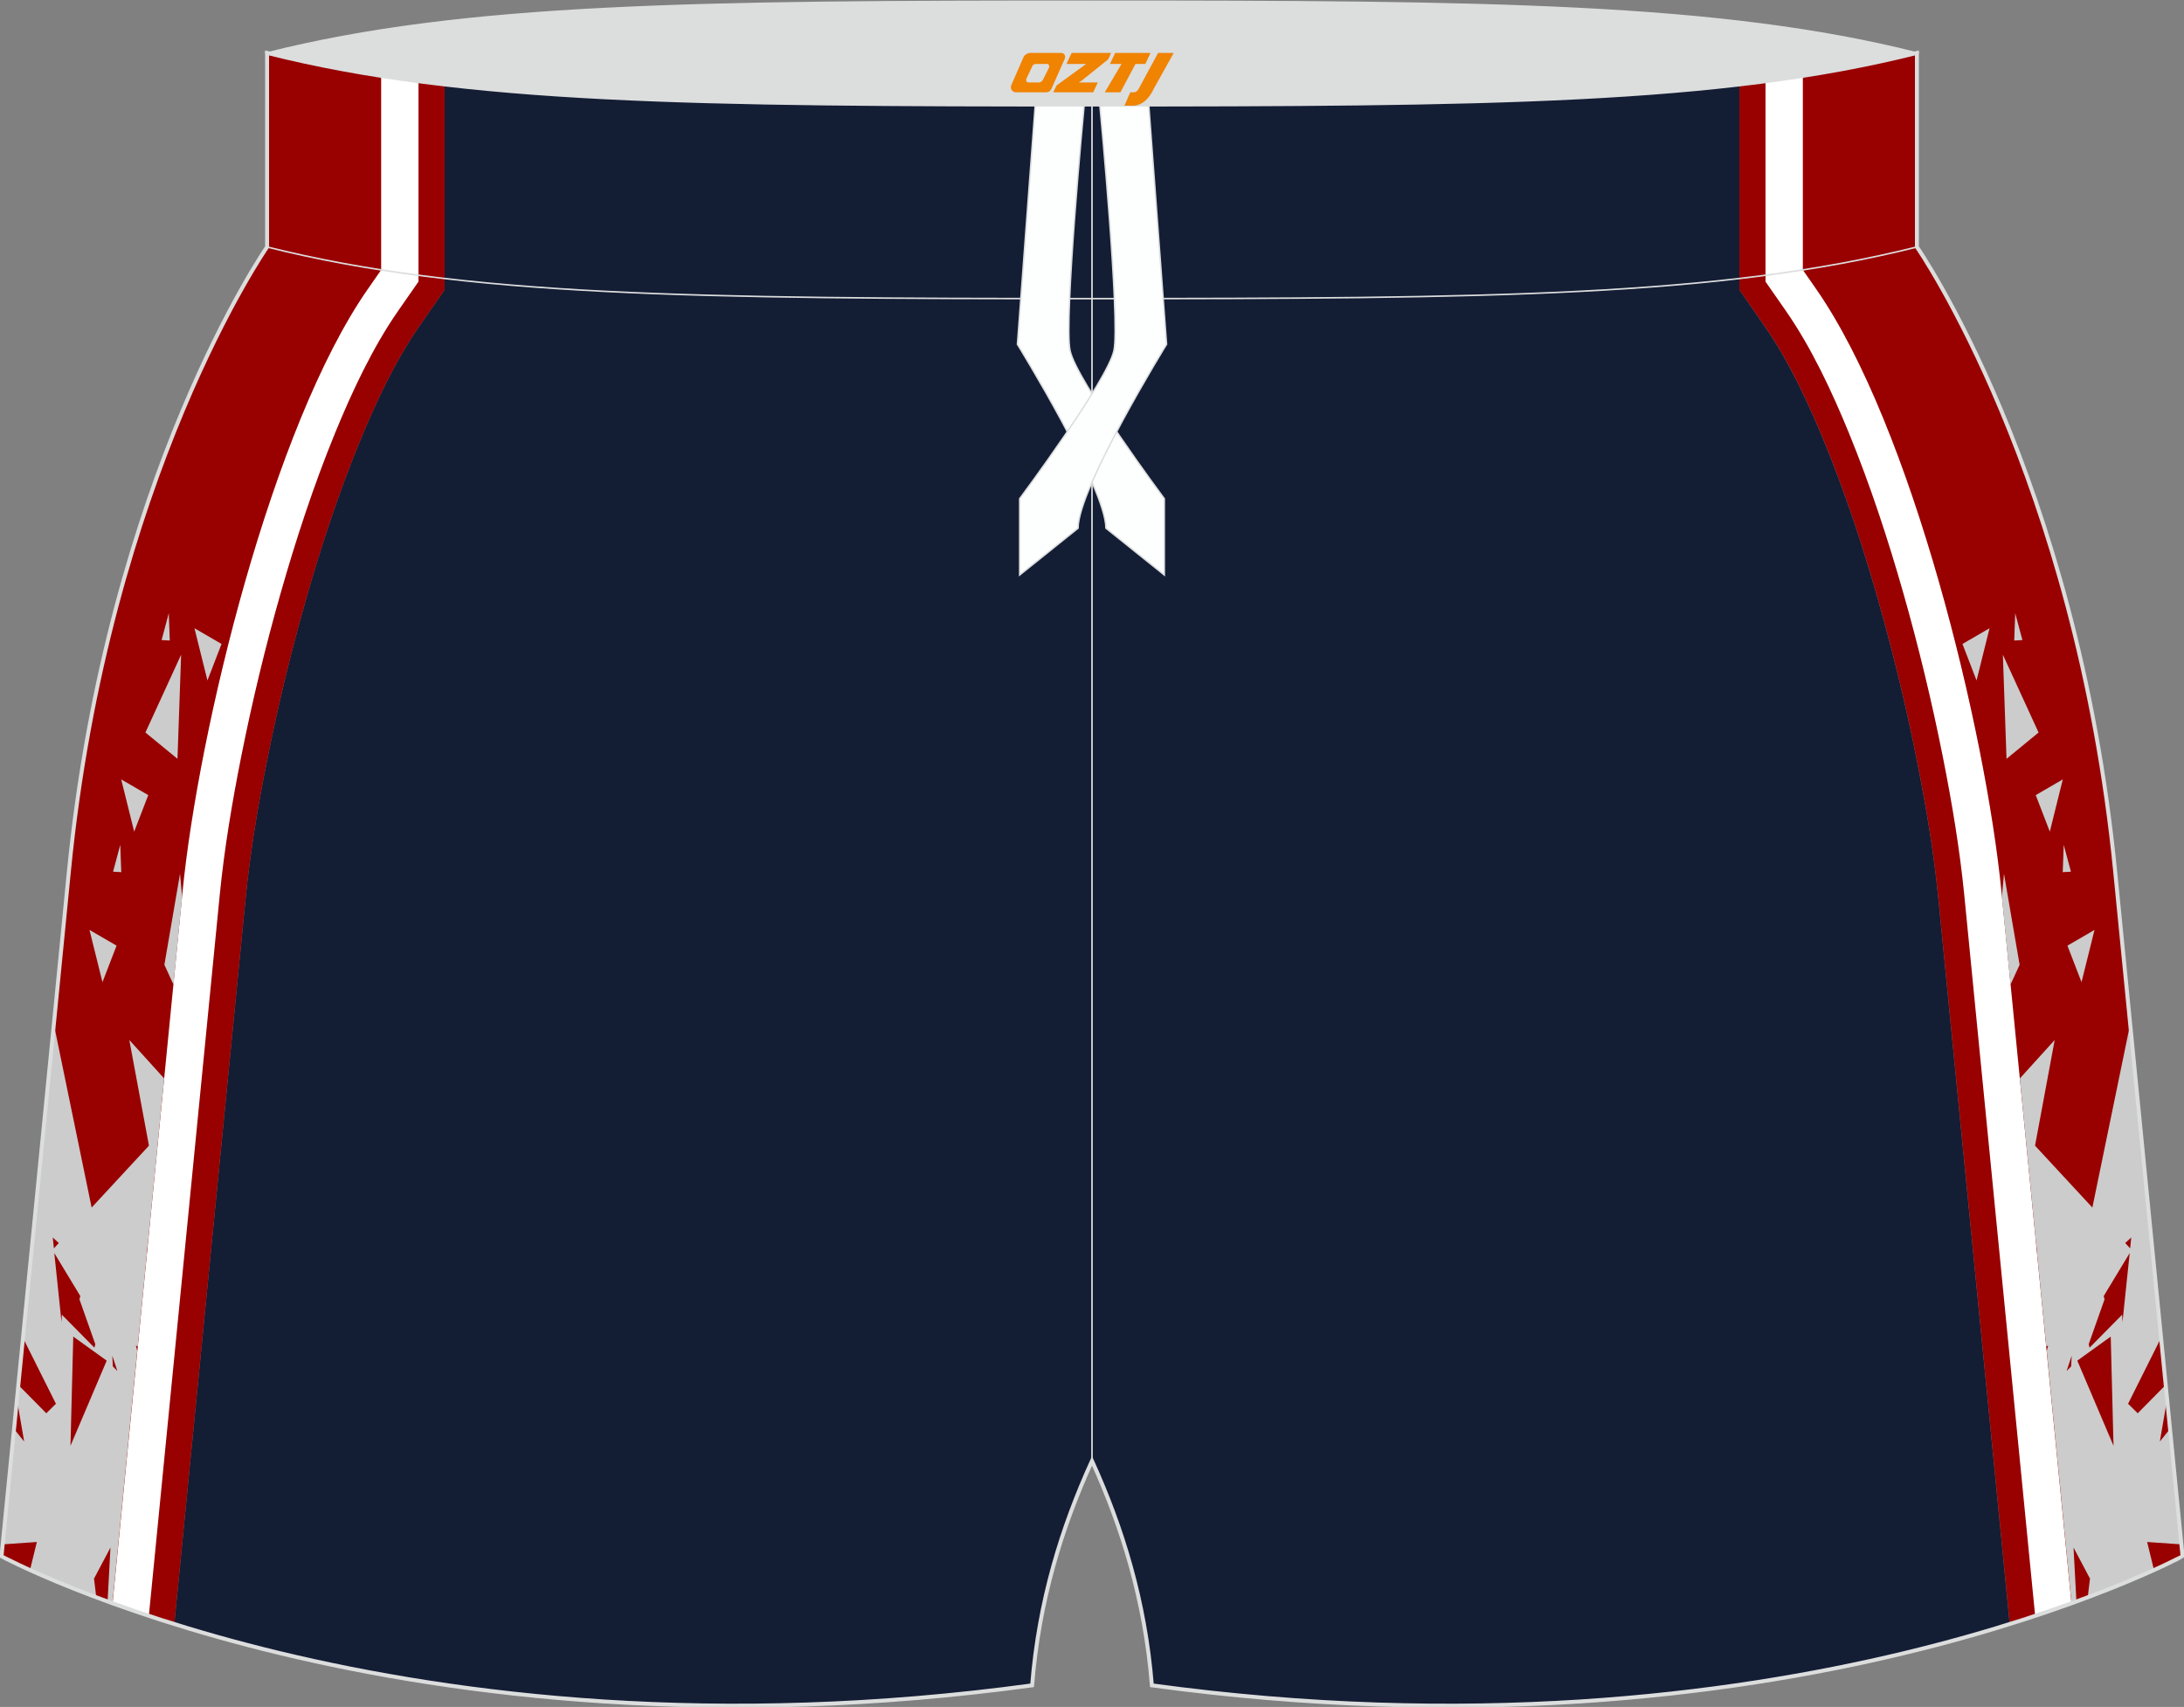
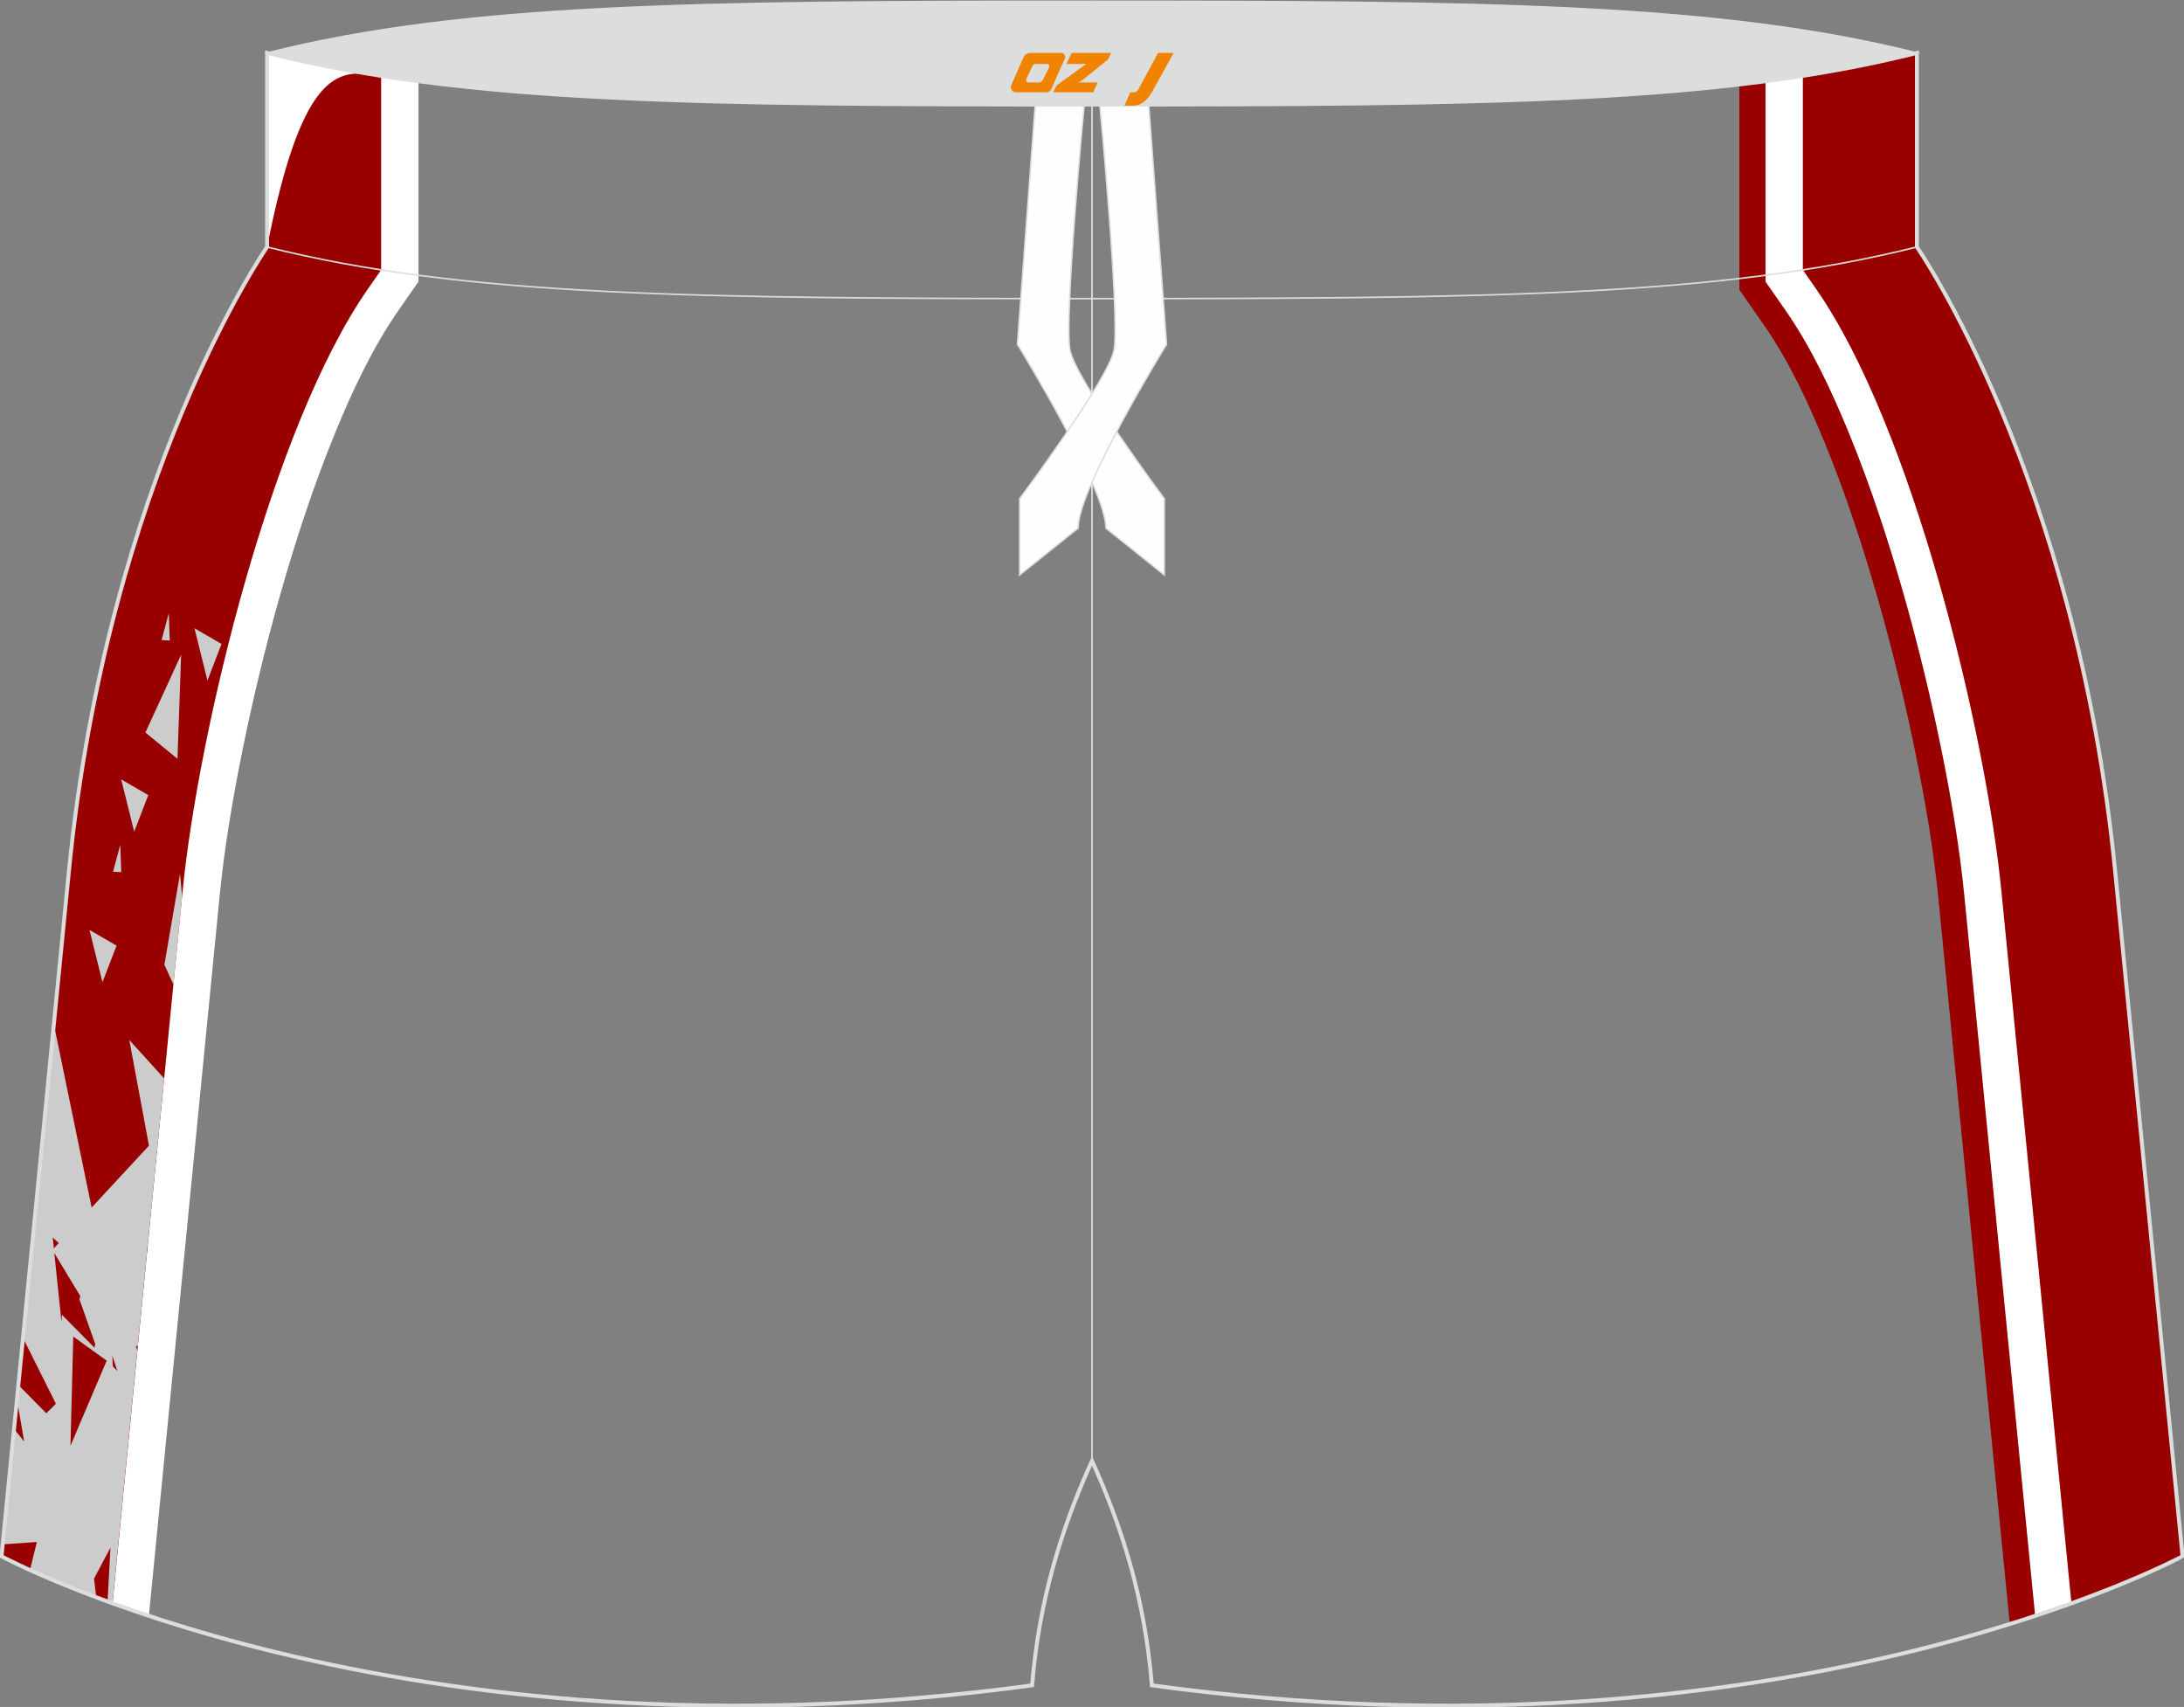
<svg xmlns="http://www.w3.org/2000/svg" version="1.1" id="图层_1" x="0px" y="0px" width="376.8px" height="294.5px" viewBox="0 0 376.8 294.5" enable-background="new 0 0 376.8 294.5" xml:space="preserve">
  <rect x="0" y="0" width="376.8" height="294.5" fill="#808080" stroke="none" />
  <g>
-     <path fill="#131D34" d="M346.73,280.2l-12.32-125.24c-0.78-7.89-2.1-15.74-3.65-23.51c-1.86-9.38-4.11-18.68-6.72-27.87   c-2.61-9.17-5.59-18.26-9.2-27.08c-2.85-6.96-6.18-14.16-10.49-20.35L300.09,50V14.57c-28.11,3.27-62.53,3.46-111.69,3.46   s-83.58-0.19-111.69-3.46V50l-4.27,6.13c-4.31,6.19-7.64,13.39-10.49,20.35c-3.61,8.82-6.59,17.91-9.2,27.08   c-2.62,9.19-4.86,18.5-6.72,27.87c-1.55,7.77-2.87,15.62-3.65,23.51L30.07,280.2c30.09,9.38,81.56,19.62,148,10.57   c1.17-14.58,5.07-27.16,10.33-38.73c5.26,11.57,9.16,24.14,10.33,38.73C265.17,299.82,316.64,289.58,346.73,280.2z" />
-     <path fill="#990000" d="M76.71,14.57V50l-4.27,6.13c-4.31,6.19-7.64,13.39-10.49,20.35c-3.61,8.82-6.59,17.91-9.2,27.08   c-2.62,9.19-4.86,18.5-6.72,27.87c-1.55,7.77-2.87,15.62-3.65,23.51L30.07,280.2c-19.31-6.02-29.81-11.69-29.81-11.69L11.88,150.4   c6.71-68.28,34.2-107.79,34.2-107.79V9.13C55.66,11.53,65.7,13.29,76.71,14.57z" />
    <path fill="#FFFFFF" d="M72.2,14.01v34.58l-3.46,4.97c-4.46,6.4-8.01,14.02-10.96,21.22c-3.66,8.96-6.71,18.25-9.36,27.55   s-4.92,18.74-6.81,28.23c-1.57,7.89-2.92,15.94-3.71,23.95L25.68,278.79c-16.5-5.47-25.42-10.28-25.42-10.28L11.88,150.4   c6.71-68.28,34.2-107.79,34.2-107.79V9.13C54.34,11.2,62.94,12.79,72.2,14.01z" />
-     <path fill="#990000" d="M65.76,13.09v33.48l-2.31,3.32c-16.54,23.77-29.21,76.07-31.96,104L19.42,276.62   c-12.49-4.51-19.16-8.11-19.16-8.11L11.88,150.4c6.71-68.28,34.2-107.79,34.2-107.79V9.13C52.39,10.71,58.91,12.01,65.76,13.09z" />
+     <path fill="#990000" d="M65.76,13.09v33.48l-2.31,3.32c-16.54,23.77-29.21,76.07-31.96,104L19.42,276.62   c-12.49-4.51-19.16-8.11-19.16-8.11L11.88,150.4c6.71-68.28,34.2-107.79,34.2-107.79C52.39,10.71,58.91,12.01,65.76,13.09z" />
    <path fill="#CCCCCC" d="M9.29,176.71l6.52,31.63l9.89-10.68l-3.39-18.23l6.01,6.63l-2.79,28.34l-0.22,1.6h0.06l-1.61,16.32   l-0.31-0.18l0.23,0.94l-4.28,43.55l-0.84-0.3l0.5-9.33l-2.84,5.36l0.4,3.25c-4.88-1.84-8.72-3.47-11.45-4.71l1.19-4.86l-5.92,0.41   l1.96-19.94l1.77,2.19l-1.27-7.36l0.24-2.42l4.85,4.91l1.66-1.64l-5.71-11.42L9.29,176.71L9.29,176.71z M18.41,234.75   c-1.92-1.39-3.85-2.77-5.77-4.15c-0.16,6.28-0.32,12.56-0.48,18.84C14.24,244.54,16.33,239.64,18.41,234.75L18.41,234.75z    M9.37,216.19l1.24,11.89l0.07-1.25l5.61,5.68l0.15-0.6l-2.73-7.73l0.14-0.58L9.37,216.19L9.37,216.19z M10.14,214.46L9.1,213.5   l0.2,1.88L10.14,214.46L10.14,214.46z M31.06,150.74c-0.9,5.24-1.8,10.47-2.7,15.71l1.57,3.42l1.49-15.16L31.06,150.74   L31.06,150.74z M25.09,126.38c1.84,1.51,3.69,3.03,5.53,4.54c0.21-5.99,0.42-11.98,0.63-17.97   C29.19,117.43,27.14,121.9,25.09,126.38L25.09,126.38z M19.38,233.9l0.09,1.84l0.78,0.79L19.38,233.9L19.38,233.9z M33.55,108.39   c0.75,3,1.49,6.01,2.24,9.01c0.81-2.1,1.62-4.2,2.43-6.3C36.66,110.2,35.11,109.3,33.55,108.39L33.55,108.39z M27.88,110.43   c0.47,0.03,0.94,0.05,1.41,0.08c-0.06-1.57-0.11-3.15-0.17-4.72C28.71,107.34,28.3,108.88,27.88,110.43L27.88,110.43z    M20.91,134.47c0.75,3,1.49,6.01,2.24,9.01c0.81-2.1,1.62-4.2,2.43-6.3C24.01,136.27,22.46,135.37,20.91,134.47L20.91,134.47z    M15.44,160.44c0.75,3,1.49,6.01,2.24,9.01c0.81-2.1,1.62-4.2,2.43-6.3C18.55,162.24,16.99,161.34,15.44,160.44L15.44,160.44z    M19.51,150.39c0.47,0.03,0.94,0.05,1.41,0.08c-0.06-1.57-0.11-3.15-0.17-4.72C20.34,147.29,19.93,148.84,19.51,150.39z" />
    <line fill="none" stroke="#DCDDDD" stroke-width="0.268" stroke-miterlimit="22.926" x1="188.4" y1="252.05" x2="188.4" y2="18.04" />
    <path fill="#990000" d="M300.09,14.57V50l4.27,6.13c4.31,6.19,7.64,13.39,10.49,20.35c3.61,8.82,6.59,17.91,9.2,27.08   c2.62,9.19,4.86,18.5,6.72,27.87c1.55,7.77,2.87,15.62,3.65,23.51l12.32,125.24c19.31-6.02,29.81-11.69,29.81-11.69L364.92,150.4   c-6.72-68.28-34.21-107.78-34.21-107.78V9.13C321.14,11.53,311.1,13.29,300.09,14.57z" />
    <path fill="#FFFFFF" d="M304.6,14.01v34.58l3.46,4.97c4.46,6.4,8.01,14.02,10.96,21.22c3.66,8.96,6.71,18.25,9.36,27.55   s4.92,18.74,6.81,28.23c1.57,7.89,2.92,15.94,3.71,23.95l12.22,124.27c16.5-5.47,25.42-10.28,25.42-10.28l-11.62-118.1   c-6.72-68.28-34.21-107.78-34.21-107.78V9.13C322.46,11.2,313.86,12.79,304.6,14.01z" />
    <path fill="#990000" d="M311.04,13.09v33.48l2.31,3.32c16.54,23.77,29.21,76.07,31.96,104l12.07,122.74   c12.49-4.51,19.16-8.11,19.16-8.11L364.92,150.4c-6.72-68.28-34.21-107.78-34.21-107.78V9.13   C324.41,10.71,317.89,12.01,311.04,13.09z" />
-     <path fill="#CCCCCC" d="M367.51,176.71l-6.52,31.63l-9.89-10.68l3.39-18.23l-6.01,6.63l2.79,28.34l0.22,1.6h-0.06l1.61,16.32   l0.31-0.18l-0.23,0.94l4.28,43.55l0.84-0.3l-0.5-9.33l2.84,5.36l-0.4,3.25c4.88-1.84,8.72-3.47,11.45-4.71l-1.19-4.86l5.92,0.41   l-1.96-19.94l-1.77,2.19l1.27-7.36l-0.24-2.42l-4.85,4.91l-1.66-1.64l5.71-11.42L367.51,176.71L367.51,176.71z M358.39,234.75   c1.92-1.39,3.85-2.77,5.77-4.15c0.16,6.28,0.32,12.56,0.48,18.84C362.56,244.54,360.47,239.64,358.39,234.75L358.39,234.75z    M367.43,216.19l-1.24,11.89l-0.07-1.25l-5.61,5.68l-0.15-0.6l2.73-7.73l-0.14-0.58L367.43,216.19L367.43,216.19z M366.66,214.46   l1.04-0.96l-0.19,1.88L366.66,214.46L366.66,214.46z M345.74,150.74c0.9,5.24,1.8,10.47,2.7,15.71l-1.57,3.42l-1.49-15.16   L345.74,150.74L345.74,150.74z M351.71,126.38c-1.84,1.51-3.69,3.03-5.53,4.54c-0.21-5.99-0.42-11.98-0.63-17.97   C347.61,117.43,349.66,121.9,351.71,126.38L351.71,126.38z M357.42,233.9l-0.09,1.84l-0.78,0.79L357.42,233.9L357.42,233.9z    M343.25,108.39c-0.75,3-1.49,6.01-2.24,9.01c-0.81-2.1-1.62-4.2-2.43-6.3C340.14,110.2,341.69,109.3,343.25,108.39L343.25,108.39z    M348.92,110.43c-0.47,0.03-0.94,0.05-1.41,0.08c0.06-1.57,0.11-3.15,0.17-4.72C348.09,107.34,348.5,108.88,348.92,110.43   L348.92,110.43z M355.89,134.47c-0.75,3-1.49,6.01-2.24,9.01c-0.81-2.1-1.62-4.2-2.43-6.3   C352.78,136.27,354.34,135.37,355.89,134.47L355.89,134.47z M361.36,160.44c-0.75,3-1.49,6.01-2.24,9.01   c-0.81-2.1-1.62-4.2-2.43-6.3C358.25,162.24,359.81,161.34,361.36,160.44L361.36,160.44z M357.29,150.39   c-0.47,0.03-0.94,0.05-1.41,0.08c0.06-1.57,0.11-3.15,0.17-4.72C356.46,147.29,356.87,148.84,357.29,150.39z" />
    <path fill="#DCDDDD" stroke="#DCDDDD" stroke-width="0.268" stroke-miterlimit="22.926" d="M46.08,9.13   c34.02-8.54,73.9-8.91,142.32-8.91s108.29,0.37,142.32,8.91c-34.02,8.54-73.9,8.91-142.32,8.91S80.11,17.67,46.08,9.13z" />
    <path fill="none" stroke="#DCDDDD" stroke-width="0.268" stroke-miterlimit="22.926" d="M330.72,9.13v33.48   c-34.02,8.54-73.9,8.91-142.32,8.91S80.11,51.15,46.08,42.61V9.13c34.02,8.54,73.9,8.91,142.32,8.91S296.69,17.67,330.72,9.13z" />
    <g>
      <path fill="#FDFFFF" stroke="#DCDDDD" stroke-width="0.251" stroke-miterlimit="22.926" d="M187.06,18.04h-8.45l-3.08,41.36    c0,0,15.27,24.75,15.27,31.73l10.08,8.08V86.04c0,0-15.16-20.36-16.26-25.55C183.52,55.35,187,18.64,187.06,18.04z" />
      <path fill="#FDFFFF" stroke="#DCDDDD" stroke-width="0.251" stroke-miterlimit="22.926" d="M189.74,18.04h8.45l3.08,41.36    c0,0-15.27,24.75-15.27,31.73l-10.08,8.08V86.04c0,0,15.16-20.36,16.26-25.55C193.28,55.35,189.8,18.64,189.74,18.04z" />
    </g>
    <path fill="none" stroke="#DCDDDD" stroke-width="0.681" stroke-miterlimit="22.926" d="M198.73,290.77   c-1.17-14.58-5.07-27.16-10.33-38.73c-5.26,11.57-9.16,24.14-10.33,38.73C69,305.62,0.26,268.51,0.26,268.51L11.88,150.4   c6.71-68.28,34.2-107.79,34.2-107.79V9.13c34.02,8.54,73.9,8.91,142.32,8.91s108.29-0.37,142.32-8.91v33.48   c0,0,27.49,39.51,34.21,107.78l11.62,118.11C376.54,268.51,307.8,305.62,198.73,290.77z" />
  </g>
  <g>
    <path fill="#F08300" d="M199.8,9.13l-3.4,6.3c-0.2,0.3-0.5,0.5-0.8,0.5h-0.6l-1,2.3h1.2c2,0.1,3.2-1.5,3.9-3L202.5,9.13h-2.5L199.8,9.13z" />
-     <polygon fill="#F08300" points="192.6,9.13 ,198.5,9.13 ,197.6,11.03 ,195.9,11.03 ,193.3,15.93 ,190.6,15.93 ,193.5,11.03 ,191.5,11.03 ,192.4,9.13" />
    <polygon fill="#F08300" points="186.6,14.23 ,186.1,14.23 ,186.6,13.93 ,191.2,10.23 ,191.7,9.13 ,184.9,9.13 ,184.6,9.73 ,184,11.03 ,186.8,11.03 ,187.4,11.03 ,182.3,14.73    ,181.7,15.93 ,188.3,15.93 ,188.6,15.93 ,189.4,14.23" />
    <path fill="#F08300" d="M183.1,9.13H177.8C177.3,9.13,176.8,9.43,176.6,9.83L174.5,14.63C174.2,15.23,174.6,15.93,175.3,15.93h5.2c0.4,0,0.7-0.2,0.9-0.6L183.7,10.13C183.9,9.63,183.6,9.13,183.1,9.13z M181,11.63L179.9,13.83C179.7,14.13,179.4,14.23,179.3,14.23l-1.8,0C177.3,14.23,176.9,14.13,177.1,13.53l1-2.1c0.1-0.3,0.4-0.4,0.7-0.4h1.9   C180.9,11.03,181.1,11.33,181,11.63z" />
  </g>
</svg>